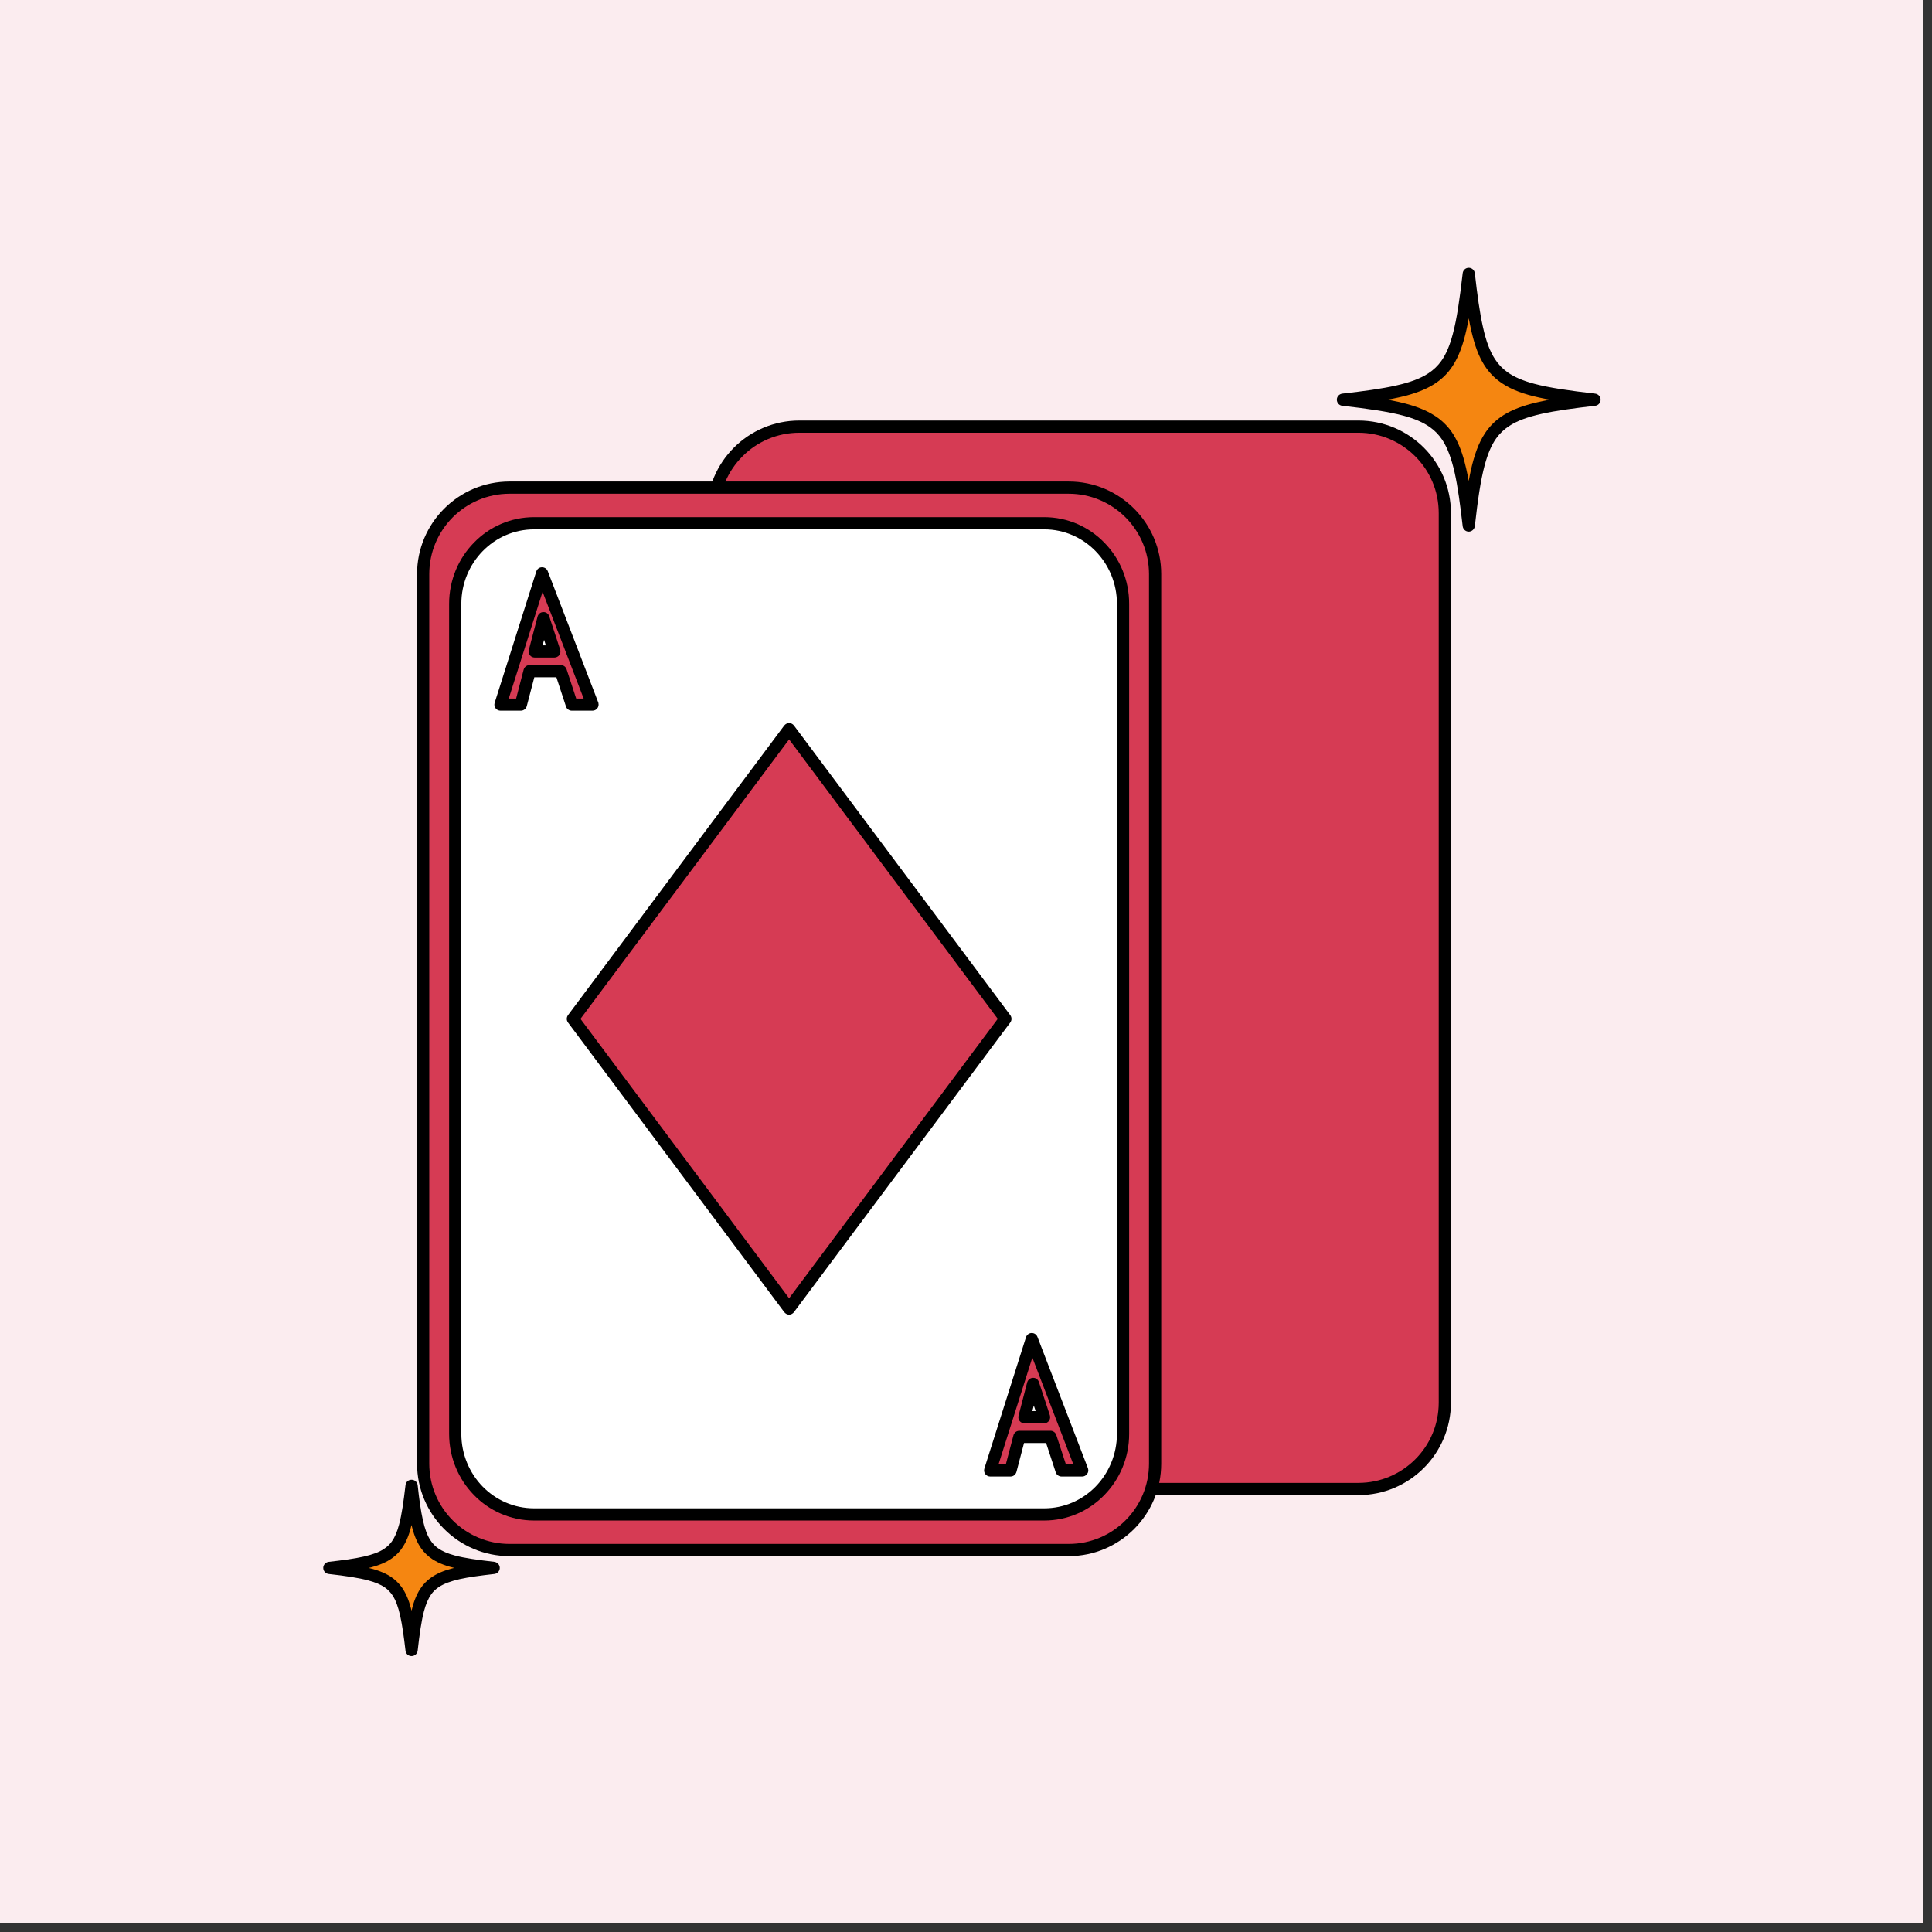
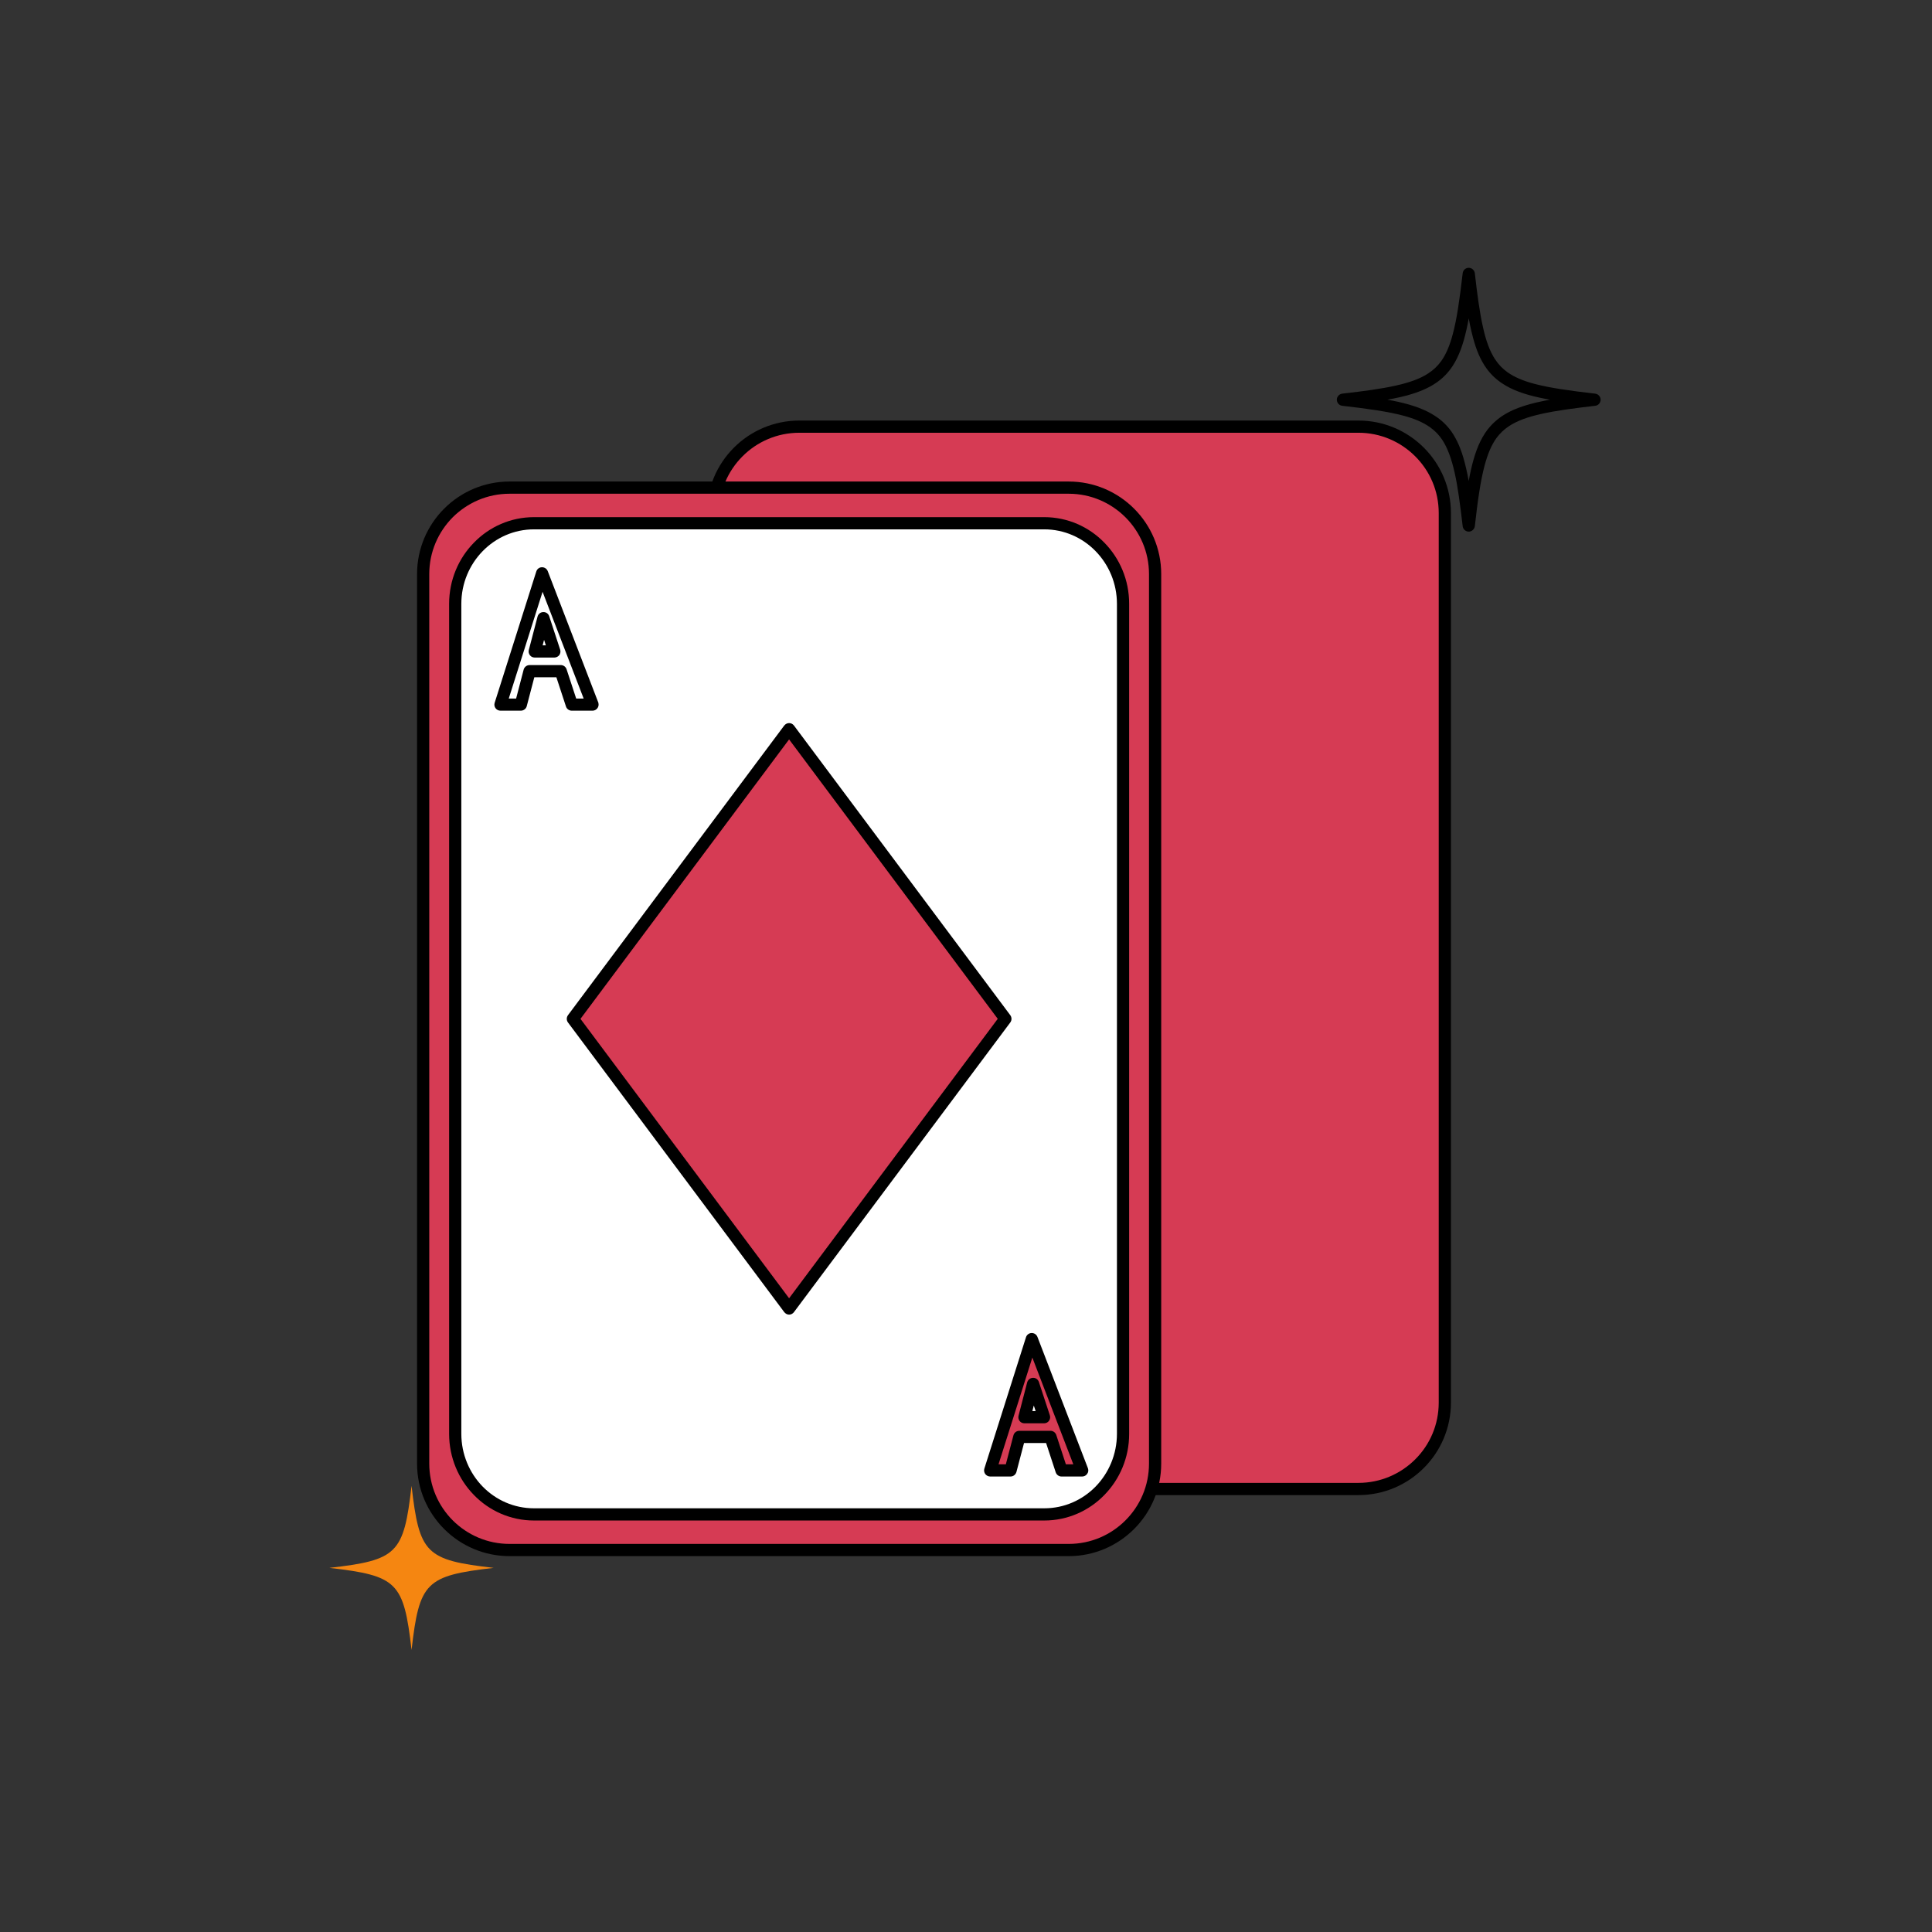
<svg xmlns="http://www.w3.org/2000/svg" width="150" zoomAndPan="magnify" viewBox="0 0 112.5 112.5" height="150" preserveAspectRatio="xMidYMid meet" version="1.0">
  <rect x="0" y="0" width="112.5" height="112.5" fill="#333333" stroke="none" />
  <defs>
    <clipPath id="80a0d46943">
-       <path d="M 0 0 L 112.004 0 L 112.004 112.004 L 0 112.004 Z M 0 0 " clip-rule="nonzero" />
-     </clipPath>
+       </clipPath>
    <clipPath id="2296e6bc3b">
-       <path d="M 78 15.422 L 93 15.422 L 93 31 L 78 31 Z M 78 15.422 " clip-rule="nonzero" />
-     </clipPath>
+       </clipPath>
    <clipPath id="e831f973e4">
      <path d="M 77 15.422 L 93.484 15.422 L 93.484 31 L 77 31 Z M 77 15.422 " clip-rule="nonzero" />
    </clipPath>
    <clipPath id="205eb9e910">
      <path d="M 19 86 L 29 86 L 29 96.809 L 19 96.809 Z M 19 86 " clip-rule="nonzero" />
    </clipPath>
    <clipPath id="e404a9a3dc">
-       <path d="M 18.816 86 L 30 86 L 30 96.809 L 18.816 96.809 Z M 18.816 86 " clip-rule="nonzero" />
+       <path d="M 18.816 86 L 30 96.809 L 18.816 96.809 Z M 18.816 86 " clip-rule="nonzero" />
    </clipPath>
  </defs>
  <g clip-path="url(#80a0d46943)">
    <path fill="#ffffff" d="M 0 0 L 112.004 0 L 112.004 112.004 L 0 112.004 Z M 0 0 " fill-opacity="1" fill-rule="nonzero" />
    <path fill="#fbecef" d="M 0 0 L 112.004 0 L 112.004 112.004 L 0 112.004 Z M 0 0 " fill-opacity="1" fill-rule="nonzero" />
  </g>
  <path fill="#d63b54" d="M 84.133 81.668 C 84.133 84.449 81.879 86.703 79.098 86.703 L 46.547 86.703 C 43.766 86.703 41.512 84.449 41.512 81.668 L 41.512 29.879 C 41.512 27.098 43.766 24.844 46.547 24.844 L 79.098 24.844 C 81.879 24.844 84.133 27.098 84.133 29.879 L 84.133 81.668 " fill-opacity="1" fill-rule="nonzero" />
  <path fill="#000000" d="M 84.133 81.668 L 83.777 81.668 C 83.777 82.965 83.258 84.133 82.406 84.98 C 81.559 85.824 80.391 86.348 79.098 86.348 L 46.547 86.348 C 45.254 86.348 44.082 85.824 43.238 84.98 C 42.391 84.133 41.867 82.965 41.867 81.668 L 41.867 29.879 C 41.867 28.582 42.391 27.418 43.238 26.57 C 44.082 25.723 45.254 25.199 46.547 25.199 L 79.098 25.199 C 80.391 25.199 81.559 25.723 82.406 26.57 C 83.258 27.418 83.777 28.582 83.777 29.879 L 83.777 81.668 L 84.488 81.668 L 84.488 29.879 C 84.488 26.902 82.078 24.488 79.098 24.488 L 46.547 24.488 C 43.57 24.488 41.156 26.902 41.156 29.879 L 41.156 81.668 C 41.156 84.645 43.57 87.059 46.547 87.059 L 79.098 87.059 C 82.078 87.059 84.488 84.645 84.488 81.668 L 84.133 81.668 " fill-opacity="1" fill-rule="nonzero" />
  <path fill="#d63b54" d="M 67.262 85.223 C 67.262 88.004 65.008 90.258 62.23 90.258 L 29.672 90.258 C 26.895 90.258 24.641 88.004 24.641 85.223 L 24.641 33.43 C 24.641 30.652 26.895 28.395 29.672 28.395 L 62.23 28.395 C 65.008 28.395 67.262 30.652 67.262 33.43 L 67.262 85.223 " fill-opacity="1" fill-rule="nonzero" />
  <path fill="#000000" d="M 67.262 85.223 L 66.906 85.223 C 66.906 86.516 66.383 87.684 65.535 88.531 C 64.688 89.379 63.523 89.902 62.23 89.902 L 29.672 89.902 C 28.379 89.902 27.215 89.379 26.363 88.531 C 25.52 87.684 24.996 86.516 24.996 85.223 L 24.996 33.43 C 24.996 32.137 25.52 30.973 26.363 30.121 C 27.215 29.277 28.379 28.75 29.672 28.75 L 62.23 28.75 C 63.523 28.75 64.688 29.277 65.535 30.121 C 66.383 30.973 66.906 32.137 66.906 33.43 L 66.906 85.223 L 67.617 85.223 L 67.617 33.43 C 67.617 30.453 65.203 28.039 62.23 28.039 L 29.672 28.039 C 26.699 28.039 24.285 30.453 24.285 33.43 L 24.285 85.223 C 24.285 88.199 26.699 90.613 29.672 90.613 L 62.23 90.613 C 65.203 90.613 67.617 88.199 67.617 85.223 L 67.262 85.223 " fill-opacity="1" fill-rule="nonzero" />
  <path fill="#d63b54" d="M 63.809 82.625 C 63.809 82.617 63.805 82.613 63.797 82.605 C 61.258 79.117 52.32 67.371 44.012 56.484 C 36.184 46.227 28.918 36.746 28.105 35.688 C 28.137 34.645 28.57 33.703 29.262 33.016 C 29.977 32.301 30.961 31.859 32.051 31.859 L 59.863 31.859 C 60.953 31.859 61.938 32.301 62.656 33.016 C 63.371 33.73 63.809 34.715 63.809 35.805 L 63.809 82.625 " fill-opacity="1" fill-rule="nonzero" />
  <path fill="#000000" d="M 64.164 84.098 C 64.043 84.098 63.93 84.039 63.863 83.938 C 63.789 83.816 63.586 83.523 63.285 83.113 C 62.984 82.695 62.578 82.145 62.086 81.488 C 61.105 80.164 59.773 78.398 58.203 76.316 C 55.059 72.16 50.961 66.77 46.789 61.297 C 38.434 50.344 29.781 39.039 27.859 36.535 C 27.602 36.199 27.465 36.02 27.465 36.02 C 27.422 35.961 27.391 35.883 27.391 35.805 C 27.391 33.234 29.477 31.148 32.051 31.148 L 59.863 31.148 C 62.434 31.148 64.52 33.234 64.52 35.805 L 64.52 83.742 C 64.52 83.902 64.414 84.043 64.266 84.086 C 64.23 84.094 64.199 84.098 64.164 84.098 M 64.164 83.742 L 64.465 83.555 L 64.164 83.742 M 28.105 35.688 C 28.918 36.746 36.184 46.227 44.012 56.484 C 52.32 67.371 61.258 79.117 63.797 82.605 C 63.805 82.613 63.809 82.617 63.809 82.625 L 63.809 35.805 C 63.809 34.715 63.371 33.73 62.656 33.016 C 61.938 32.301 60.953 31.859 59.863 31.859 L 32.051 31.859 C 30.961 31.859 29.977 32.301 29.262 33.016 C 28.57 33.703 28.137 34.645 28.105 35.688 " fill-opacity="1" fill-rule="nonzero" />
  <path fill="#ffffff" d="M 65.395 83.488 C 65.395 86.082 63.336 88.184 60.805 88.184 L 31.098 88.184 C 28.562 88.184 26.508 86.082 26.508 83.488 L 26.508 35.164 C 26.508 32.57 28.562 30.469 31.098 30.469 L 60.805 30.469 C 63.336 30.469 65.395 32.57 65.395 35.164 L 65.395 83.488 " fill-opacity="1" fill-rule="nonzero" />
  <path fill="#000000" d="M 65.395 83.488 L 65.039 83.488 C 65.039 84.688 64.562 85.777 63.797 86.562 C 63.027 87.348 61.973 87.828 60.805 87.828 L 31.098 87.828 C 29.93 87.828 28.875 87.348 28.105 86.562 C 27.34 85.777 26.863 84.688 26.863 83.488 L 26.863 35.164 C 26.863 33.961 27.34 32.879 28.105 32.094 C 28.875 31.305 29.93 30.824 31.098 30.824 L 60.805 30.824 C 61.973 30.824 63.027 31.305 63.797 32.094 C 64.562 32.879 65.039 33.961 65.039 35.164 L 65.039 83.488 L 65.75 83.488 L 65.75 35.164 C 65.754 33.773 65.199 32.508 64.305 31.598 C 63.414 30.68 62.172 30.113 60.805 30.113 L 31.098 30.113 C 29.73 30.113 28.488 30.68 27.598 31.598 C 26.703 32.508 26.152 33.773 26.152 35.164 L 26.152 83.488 C 26.152 84.879 26.703 86.141 27.598 87.055 C 28.488 87.973 29.73 88.539 31.098 88.539 L 60.805 88.539 C 62.172 88.539 63.414 87.973 64.305 87.055 C 65.199 86.141 65.754 84.879 65.75 83.488 L 65.395 83.488 " fill-opacity="1" fill-rule="nonzero" />
  <path fill="#d63b54" d="M 58.543 59.328 L 45.949 76.195 L 33.355 59.328 L 45.949 42.461 L 58.543 59.328 " fill-opacity="1" fill-rule="nonzero" />
  <path fill="#000000" d="M 58.543 59.328 L 58.258 59.113 L 45.949 75.598 L 33.801 59.328 L 45.949 43.055 L 58.258 59.539 L 58.543 59.328 L 58.258 59.113 L 58.543 59.328 L 58.828 59.113 L 46.234 42.25 C 46.168 42.16 46.062 42.105 45.949 42.105 C 45.84 42.105 45.734 42.16 45.664 42.25 L 33.074 59.113 C 32.98 59.242 32.98 59.414 33.074 59.539 L 45.664 76.402 C 45.734 76.492 45.84 76.551 45.949 76.551 C 46.062 76.551 46.168 76.492 46.234 76.402 L 58.828 59.539 C 58.922 59.414 58.922 59.242 58.828 59.113 L 58.543 59.328 " fill-opacity="1" fill-rule="nonzero" />
-   <path fill="#d63b54" d="M 31.645 35.996 L 32.281 37.934 L 31.137 37.934 Z M 30.328 41.031 L 30.84 39.082 L 32.656 39.082 L 33.293 41.031 L 34.5 41.031 L 34.496 41.02 L 31.562 33.387 L 29.145 41.031 L 30.328 41.031 " fill-opacity="1" fill-rule="nonzero" />
  <path fill="#000000" d="M 31.645 35.996 L 31.305 36.105 L 31.785 37.578 L 31.598 37.578 L 31.984 36.082 L 31.645 35.996 L 31.305 36.105 L 31.645 35.996 L 31.301 35.906 L 30.793 37.848 C 30.766 37.953 30.789 38.062 30.855 38.152 C 30.922 38.242 31.027 38.289 31.137 38.289 L 32.281 38.289 C 32.395 38.289 32.5 38.234 32.57 38.145 C 32.633 38.051 32.652 37.93 32.617 37.824 L 31.98 35.883 C 31.934 35.734 31.789 35.633 31.633 35.641 C 31.473 35.645 31.34 35.754 31.301 35.906 Z M 30.328 41.031 L 30.672 41.121 L 31.113 39.438 L 32.398 39.438 L 32.957 41.141 C 33.004 41.285 33.141 41.383 33.293 41.383 L 34.5 41.383 C 34.609 41.383 34.711 41.336 34.777 41.25 C 34.848 41.168 34.871 41.055 34.848 40.953 L 34.848 40.938 L 34.832 40.891 L 31.895 33.258 C 31.84 33.117 31.707 33.027 31.551 33.031 C 31.398 33.035 31.273 33.133 31.227 33.281 L 28.805 40.922 C 28.77 41.031 28.789 41.148 28.855 41.238 C 28.922 41.332 29.031 41.383 29.145 41.383 L 30.328 41.383 C 30.488 41.383 30.633 41.273 30.672 41.121 L 30.328 41.031 L 30.328 40.676 L 29.625 40.676 L 31.594 34.461 L 34.168 41.148 L 34.496 41.02 L 34.152 41.098 L 34.152 41.109 L 34.5 41.031 L 34.5 40.676 L 33.551 40.676 L 32.992 38.973 C 32.945 38.828 32.809 38.727 32.656 38.727 L 30.84 38.727 C 30.676 38.727 30.535 38.836 30.492 38.992 L 29.984 40.941 L 30.328 41.031 L 30.328 40.676 L 30.328 41.031 " fill-opacity="1" fill-rule="nonzero" />
  <path fill="#d63b54" d="M 60.156 80.586 L 60.793 82.523 L 59.652 82.523 Z M 58.844 85.621 L 59.352 83.672 L 61.172 83.672 L 61.809 85.621 L 63.016 85.621 L 63.016 85.609 L 60.078 77.977 L 57.656 85.621 L 58.844 85.621 " fill-opacity="1" fill-rule="nonzero" />
  <path fill="#000000" d="M 60.156 80.586 L 59.82 80.695 L 60.305 82.168 L 60.113 82.168 L 60.504 80.676 L 60.156 80.586 L 59.82 80.695 L 60.156 80.586 L 59.812 80.496 L 59.309 82.438 C 59.281 82.543 59.305 82.652 59.371 82.742 C 59.438 82.832 59.543 82.879 59.652 82.879 L 60.793 82.879 C 60.906 82.879 61.02 82.828 61.082 82.734 C 61.148 82.641 61.168 82.523 61.133 82.414 L 60.496 80.477 C 60.445 80.324 60.309 80.223 60.148 80.23 C 59.992 80.234 59.855 80.344 59.812 80.496 Z M 58.844 85.621 L 59.188 85.707 L 59.629 84.027 L 60.914 84.027 L 61.473 85.73 C 61.52 85.875 61.656 85.977 61.809 85.977 L 63.016 85.977 C 63.129 85.977 63.238 85.922 63.301 85.828 C 63.371 85.742 63.391 85.625 63.355 85.512 L 63.352 85.504 L 63.344 85.48 L 60.41 77.848 C 60.355 77.707 60.219 77.617 60.07 77.621 C 59.918 77.625 59.785 77.727 59.742 77.871 L 57.32 85.512 C 57.285 85.621 57.305 85.738 57.367 85.828 C 57.438 85.922 57.547 85.977 57.656 85.977 L 58.844 85.977 C 59.008 85.977 59.145 85.863 59.188 85.707 L 58.844 85.621 L 58.844 85.266 L 58.145 85.266 L 60.113 79.051 L 62.676 85.727 L 63.016 85.621 L 63.016 85.266 L 62.066 85.266 L 61.508 83.562 C 61.461 83.418 61.324 83.316 61.172 83.316 L 59.352 83.316 C 59.191 83.316 59.051 83.426 59.012 83.582 L 58.5 85.531 L 58.844 85.621 L 58.844 85.266 L 58.844 85.621 " fill-opacity="1" fill-rule="nonzero" />
  <g clip-path="url(#2296e6bc3b)">
    <path fill="#f58611" d="M 92.848 23.273 C 86.785 23.973 86.219 24.535 85.523 30.602 C 84.828 24.535 84.266 23.973 78.199 23.273 C 84.266 22.578 84.828 22.016 85.523 15.949 C 86.219 22.016 86.785 22.578 92.848 23.273 " fill-opacity="1" fill-rule="nonzero" />
  </g>
  <g clip-path="url(#e831f973e4)">
    <path fill="#000000" d="M 92.848 23.273 L 92.809 22.922 C 91.289 23.098 90.102 23.262 89.152 23.516 C 88.441 23.707 87.855 23.949 87.371 24.293 C 87.008 24.555 86.707 24.867 86.461 25.242 C 86.09 25.809 85.848 26.5 85.652 27.363 C 85.457 28.23 85.316 29.277 85.172 30.559 L 85.523 30.602 L 85.879 30.559 C 85.703 29.039 85.535 27.855 85.281 26.902 C 85.094 26.188 84.848 25.605 84.508 25.117 C 84.246 24.758 83.93 24.453 83.555 24.215 C 82.988 23.844 82.297 23.598 81.434 23.402 C 80.566 23.211 79.523 23.07 78.238 22.922 L 78.199 23.273 L 78.238 23.629 C 79.762 23.453 80.945 23.285 81.898 23.035 C 82.609 22.84 83.195 22.602 83.68 22.254 C 84.043 22 84.344 21.684 84.59 21.305 C 84.957 20.742 85.203 20.047 85.395 19.184 C 85.59 18.32 85.73 17.273 85.879 15.992 L 85.523 15.949 L 85.172 15.992 C 85.344 17.512 85.512 18.695 85.77 19.648 C 85.957 20.363 86.199 20.945 86.543 21.43 C 86.801 21.793 87.117 22.094 87.496 22.34 C 88.055 22.711 88.75 22.957 89.617 23.148 C 90.484 23.34 91.523 23.48 92.809 23.629 L 92.848 23.273 L 92.809 22.922 L 92.848 23.273 L 92.887 22.922 C 91.379 22.75 90.215 22.582 89.336 22.348 C 88.676 22.172 88.172 21.953 87.781 21.676 C 87.488 21.465 87.258 21.227 87.055 20.918 C 86.754 20.457 86.527 19.852 86.348 19.027 C 86.164 18.211 86.023 17.184 85.879 15.91 C 85.855 15.73 85.703 15.594 85.523 15.594 C 85.344 15.594 85.191 15.73 85.172 15.91 C 84.996 17.422 84.832 18.582 84.594 19.461 C 84.418 20.125 84.203 20.629 83.926 21.02 C 83.719 21.309 83.473 21.543 83.168 21.742 C 82.707 22.047 82.098 22.27 81.277 22.453 C 80.461 22.637 79.434 22.777 78.16 22.922 C 77.98 22.945 77.844 23.098 77.844 23.273 C 77.844 23.457 77.98 23.609 78.16 23.629 C 79.672 23.801 80.832 23.969 81.715 24.203 C 82.375 24.379 82.875 24.598 83.266 24.875 C 83.559 25.082 83.793 25.324 83.996 25.633 C 84.293 26.094 84.516 26.699 84.703 27.52 C 84.887 28.34 85.023 29.363 85.172 30.641 C 85.191 30.816 85.344 30.957 85.523 30.957 C 85.703 30.957 85.855 30.816 85.879 30.641 C 86.047 29.129 86.215 27.969 86.453 27.086 C 86.633 26.422 86.844 25.922 87.121 25.531 C 87.332 25.238 87.578 25.004 87.883 24.805 C 88.34 24.504 88.949 24.281 89.77 24.098 C 90.59 23.914 91.613 23.777 92.887 23.629 C 93.07 23.609 93.203 23.457 93.203 23.273 C 93.203 23.098 93.07 22.945 92.887 22.922 L 92.848 23.273 " fill-opacity="1" fill-rule="nonzero" />
  </g>
  <g clip-path="url(#205eb9e910)">
    <path fill="#f58611" d="M 28.746 91.297 C 24.789 91.754 24.418 92.121 23.965 96.078 C 23.508 92.121 23.141 91.754 19.18 91.297 C 23.141 90.844 23.508 90.477 23.965 86.52 C 24.418 90.477 24.789 90.844 28.746 91.297 " fill-opacity="1" fill-rule="nonzero" />
  </g>
  <g clip-path="url(#e404a9a3dc)">
-     <path fill="#000000" d="M 28.746 91.297 L 28.707 90.945 C 27.711 91.059 26.934 91.168 26.301 91.336 C 25.824 91.465 25.43 91.629 25.098 91.867 C 24.848 92.039 24.637 92.262 24.473 92.516 C 24.219 92.902 24.055 93.367 23.926 93.945 C 23.801 94.516 23.707 95.203 23.613 96.039 L 23.965 96.078 L 24.32 96.039 C 24.203 95.047 24.094 94.27 23.926 93.637 C 23.801 93.164 23.633 92.766 23.398 92.43 C 23.219 92.184 23.004 91.973 22.746 91.805 C 22.359 91.555 21.891 91.391 21.32 91.262 C 20.746 91.133 20.062 91.043 19.223 90.945 L 19.18 91.297 L 19.223 91.652 C 20.215 91.535 20.996 91.43 21.629 91.262 C 22.102 91.133 22.5 90.969 22.828 90.734 C 23.078 90.559 23.289 90.34 23.453 90.082 C 23.707 89.695 23.871 89.227 24 88.652 C 24.125 88.082 24.219 87.395 24.32 86.559 L 23.965 86.52 L 23.613 86.559 C 23.727 87.551 23.832 88.332 24.004 88.965 C 24.129 89.438 24.293 89.832 24.527 90.164 C 24.707 90.414 24.922 90.621 25.184 90.793 C 25.57 91.047 26.035 91.207 26.605 91.336 C 27.184 91.465 27.867 91.555 28.707 91.652 L 28.746 91.297 L 28.707 90.945 L 28.746 91.297 L 28.785 90.945 C 27.801 90.832 27.047 90.727 26.48 90.574 C 26.059 90.461 25.746 90.324 25.508 90.152 C 25.332 90.027 25.188 89.879 25.066 89.691 C 24.879 89.41 24.738 89.027 24.621 88.5 C 24.504 87.977 24.41 87.309 24.32 86.477 C 24.297 86.297 24.145 86.164 23.965 86.164 C 23.781 86.164 23.629 86.297 23.613 86.477 C 23.496 87.465 23.391 88.215 23.238 88.777 C 23.125 89.203 22.988 89.516 22.82 89.754 C 22.691 89.934 22.547 90.07 22.355 90.195 C 22.078 90.383 21.691 90.523 21.168 90.641 C 20.637 90.762 19.973 90.852 19.141 90.945 C 18.961 90.969 18.824 91.121 18.824 91.297 C 18.824 91.48 18.961 91.633 19.141 91.652 C 20.125 91.762 20.879 91.875 21.445 92.027 C 21.867 92.141 22.18 92.273 22.418 92.441 C 22.598 92.57 22.738 92.719 22.863 92.906 C 23.047 93.188 23.188 93.57 23.305 94.098 C 23.422 94.625 23.516 95.293 23.613 96.121 C 23.629 96.301 23.781 96.434 23.965 96.434 C 24.145 96.434 24.297 96.301 24.32 96.121 C 24.43 95.137 24.539 94.387 24.688 93.82 C 24.801 93.395 24.938 93.086 25.105 92.844 C 25.234 92.664 25.379 92.527 25.57 92.402 C 25.852 92.219 26.234 92.074 26.762 91.953 C 27.289 91.836 27.953 91.746 28.785 91.652 C 28.965 91.633 29.102 91.48 29.102 91.297 C 29.102 91.121 28.965 90.969 28.785 90.945 L 28.746 91.297 " fill-opacity="1" fill-rule="nonzero" />
-   </g>
+     </g>
</svg>